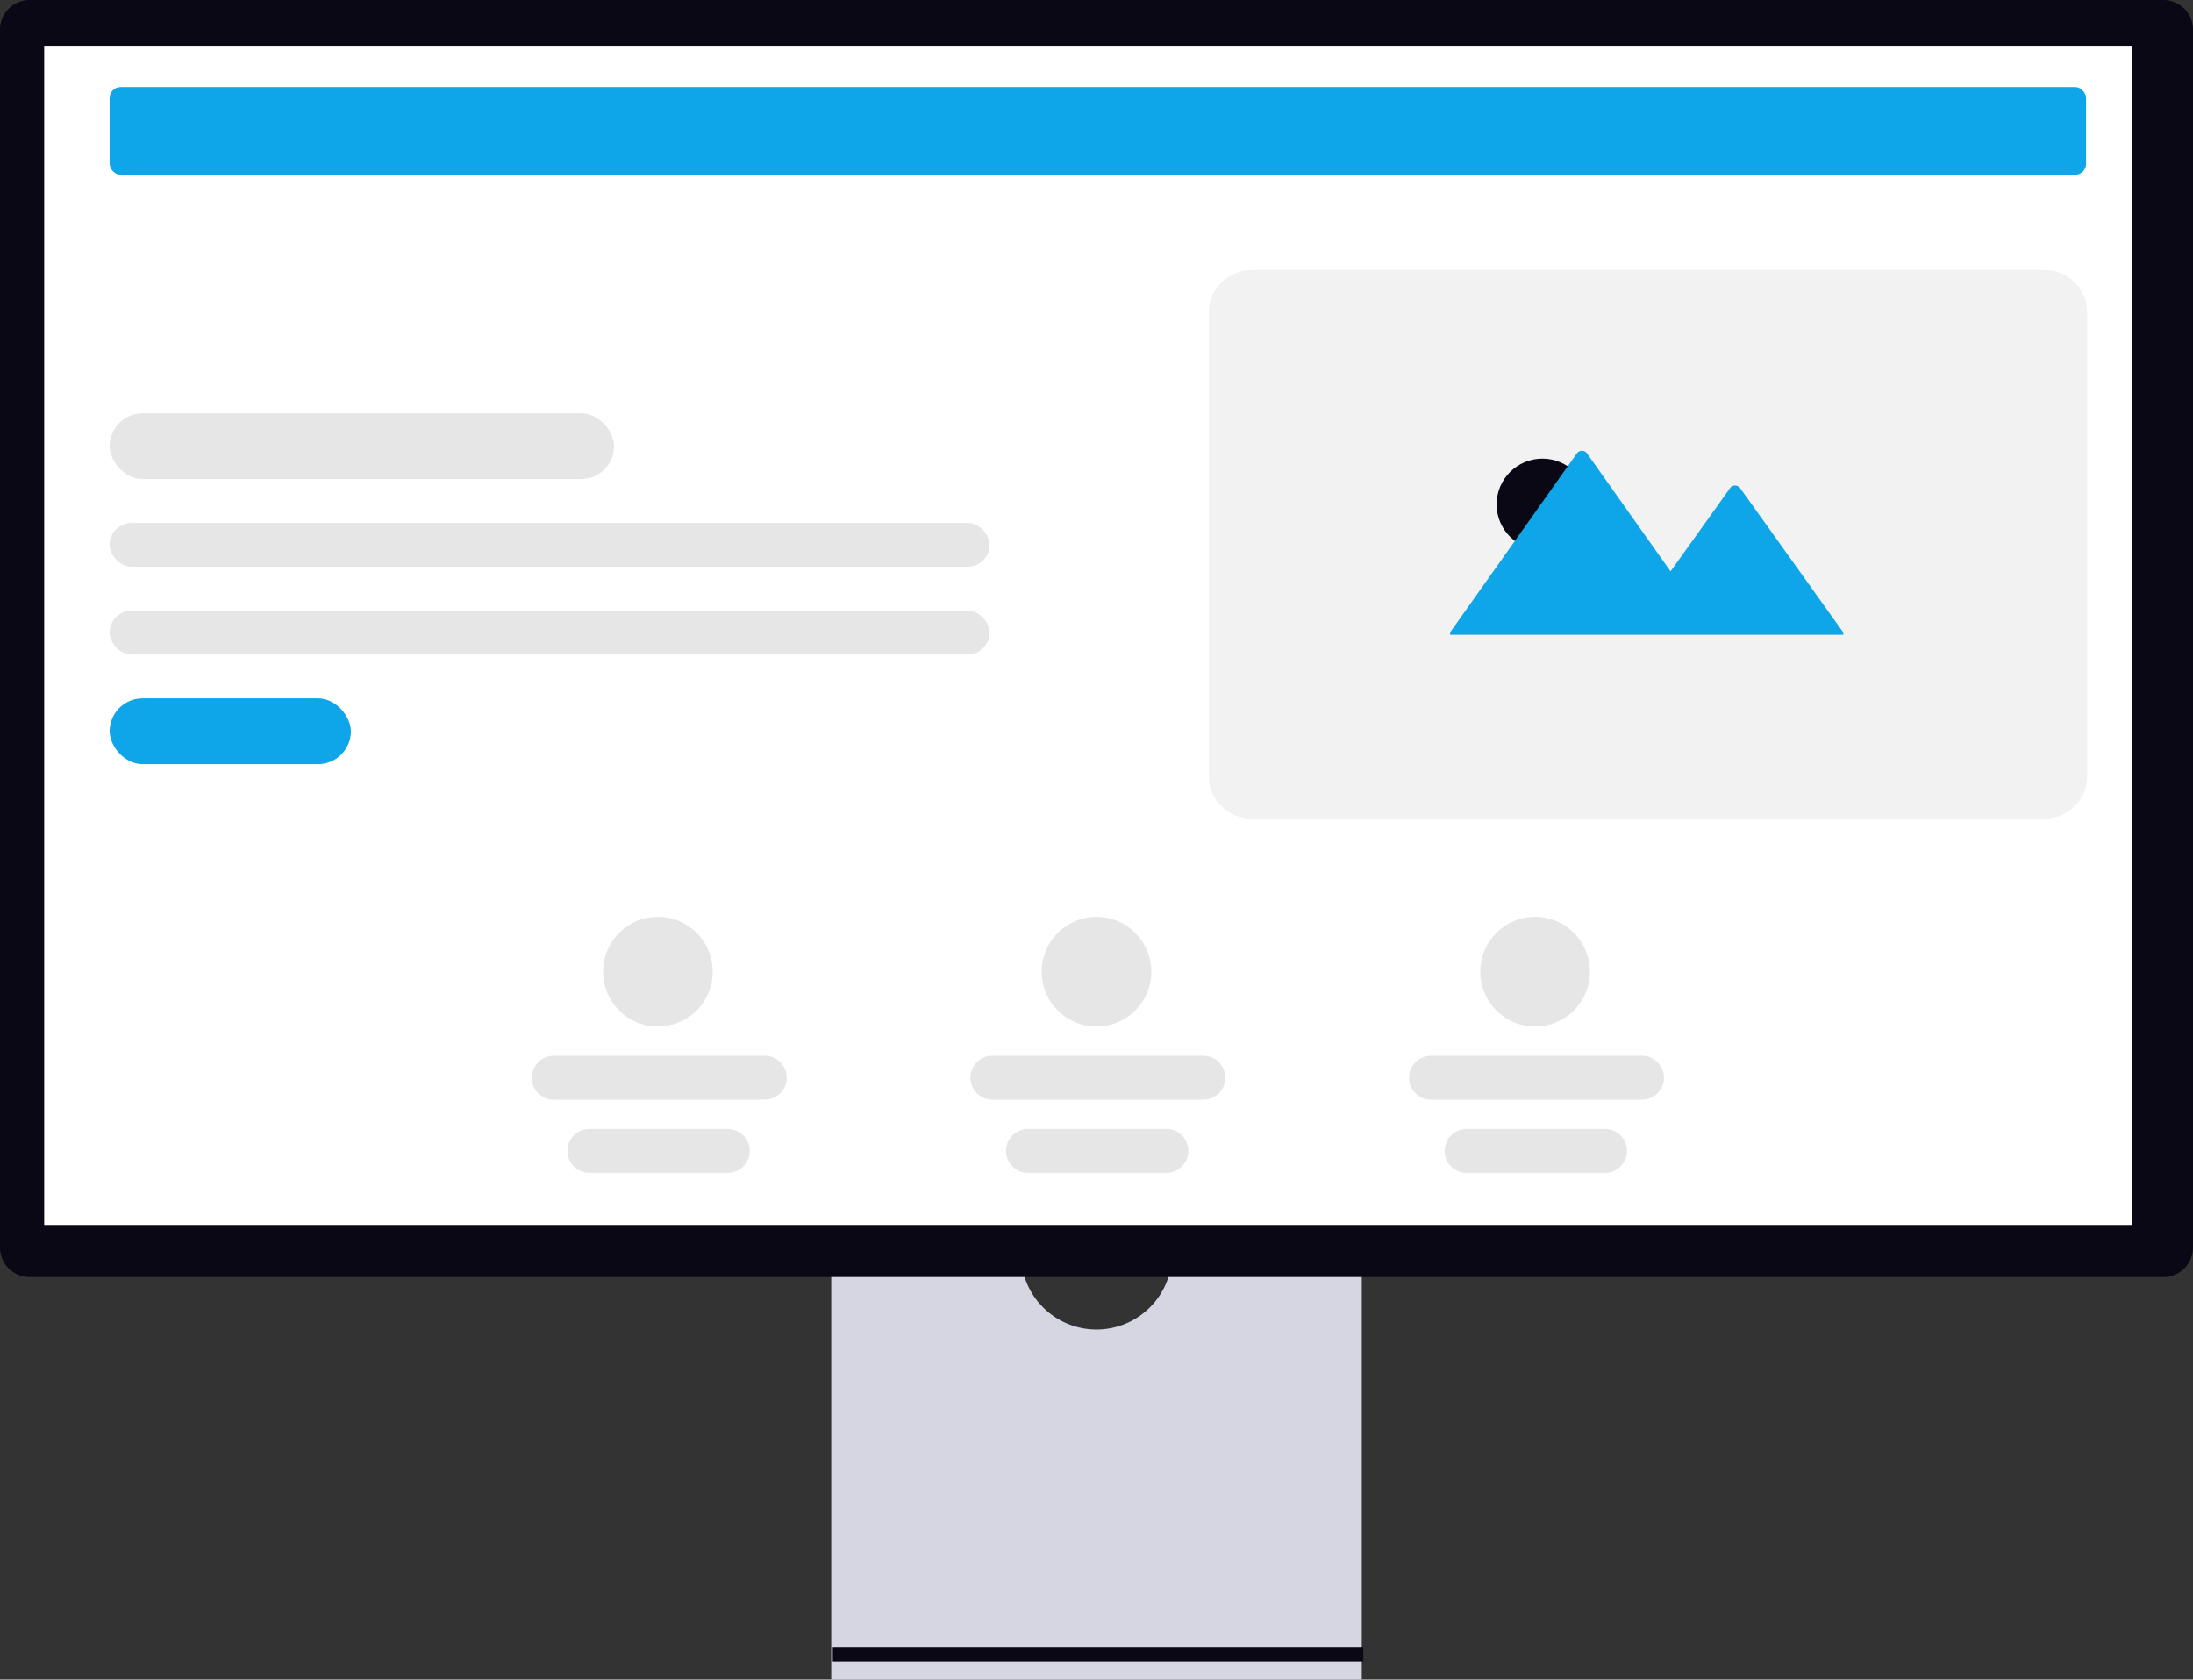
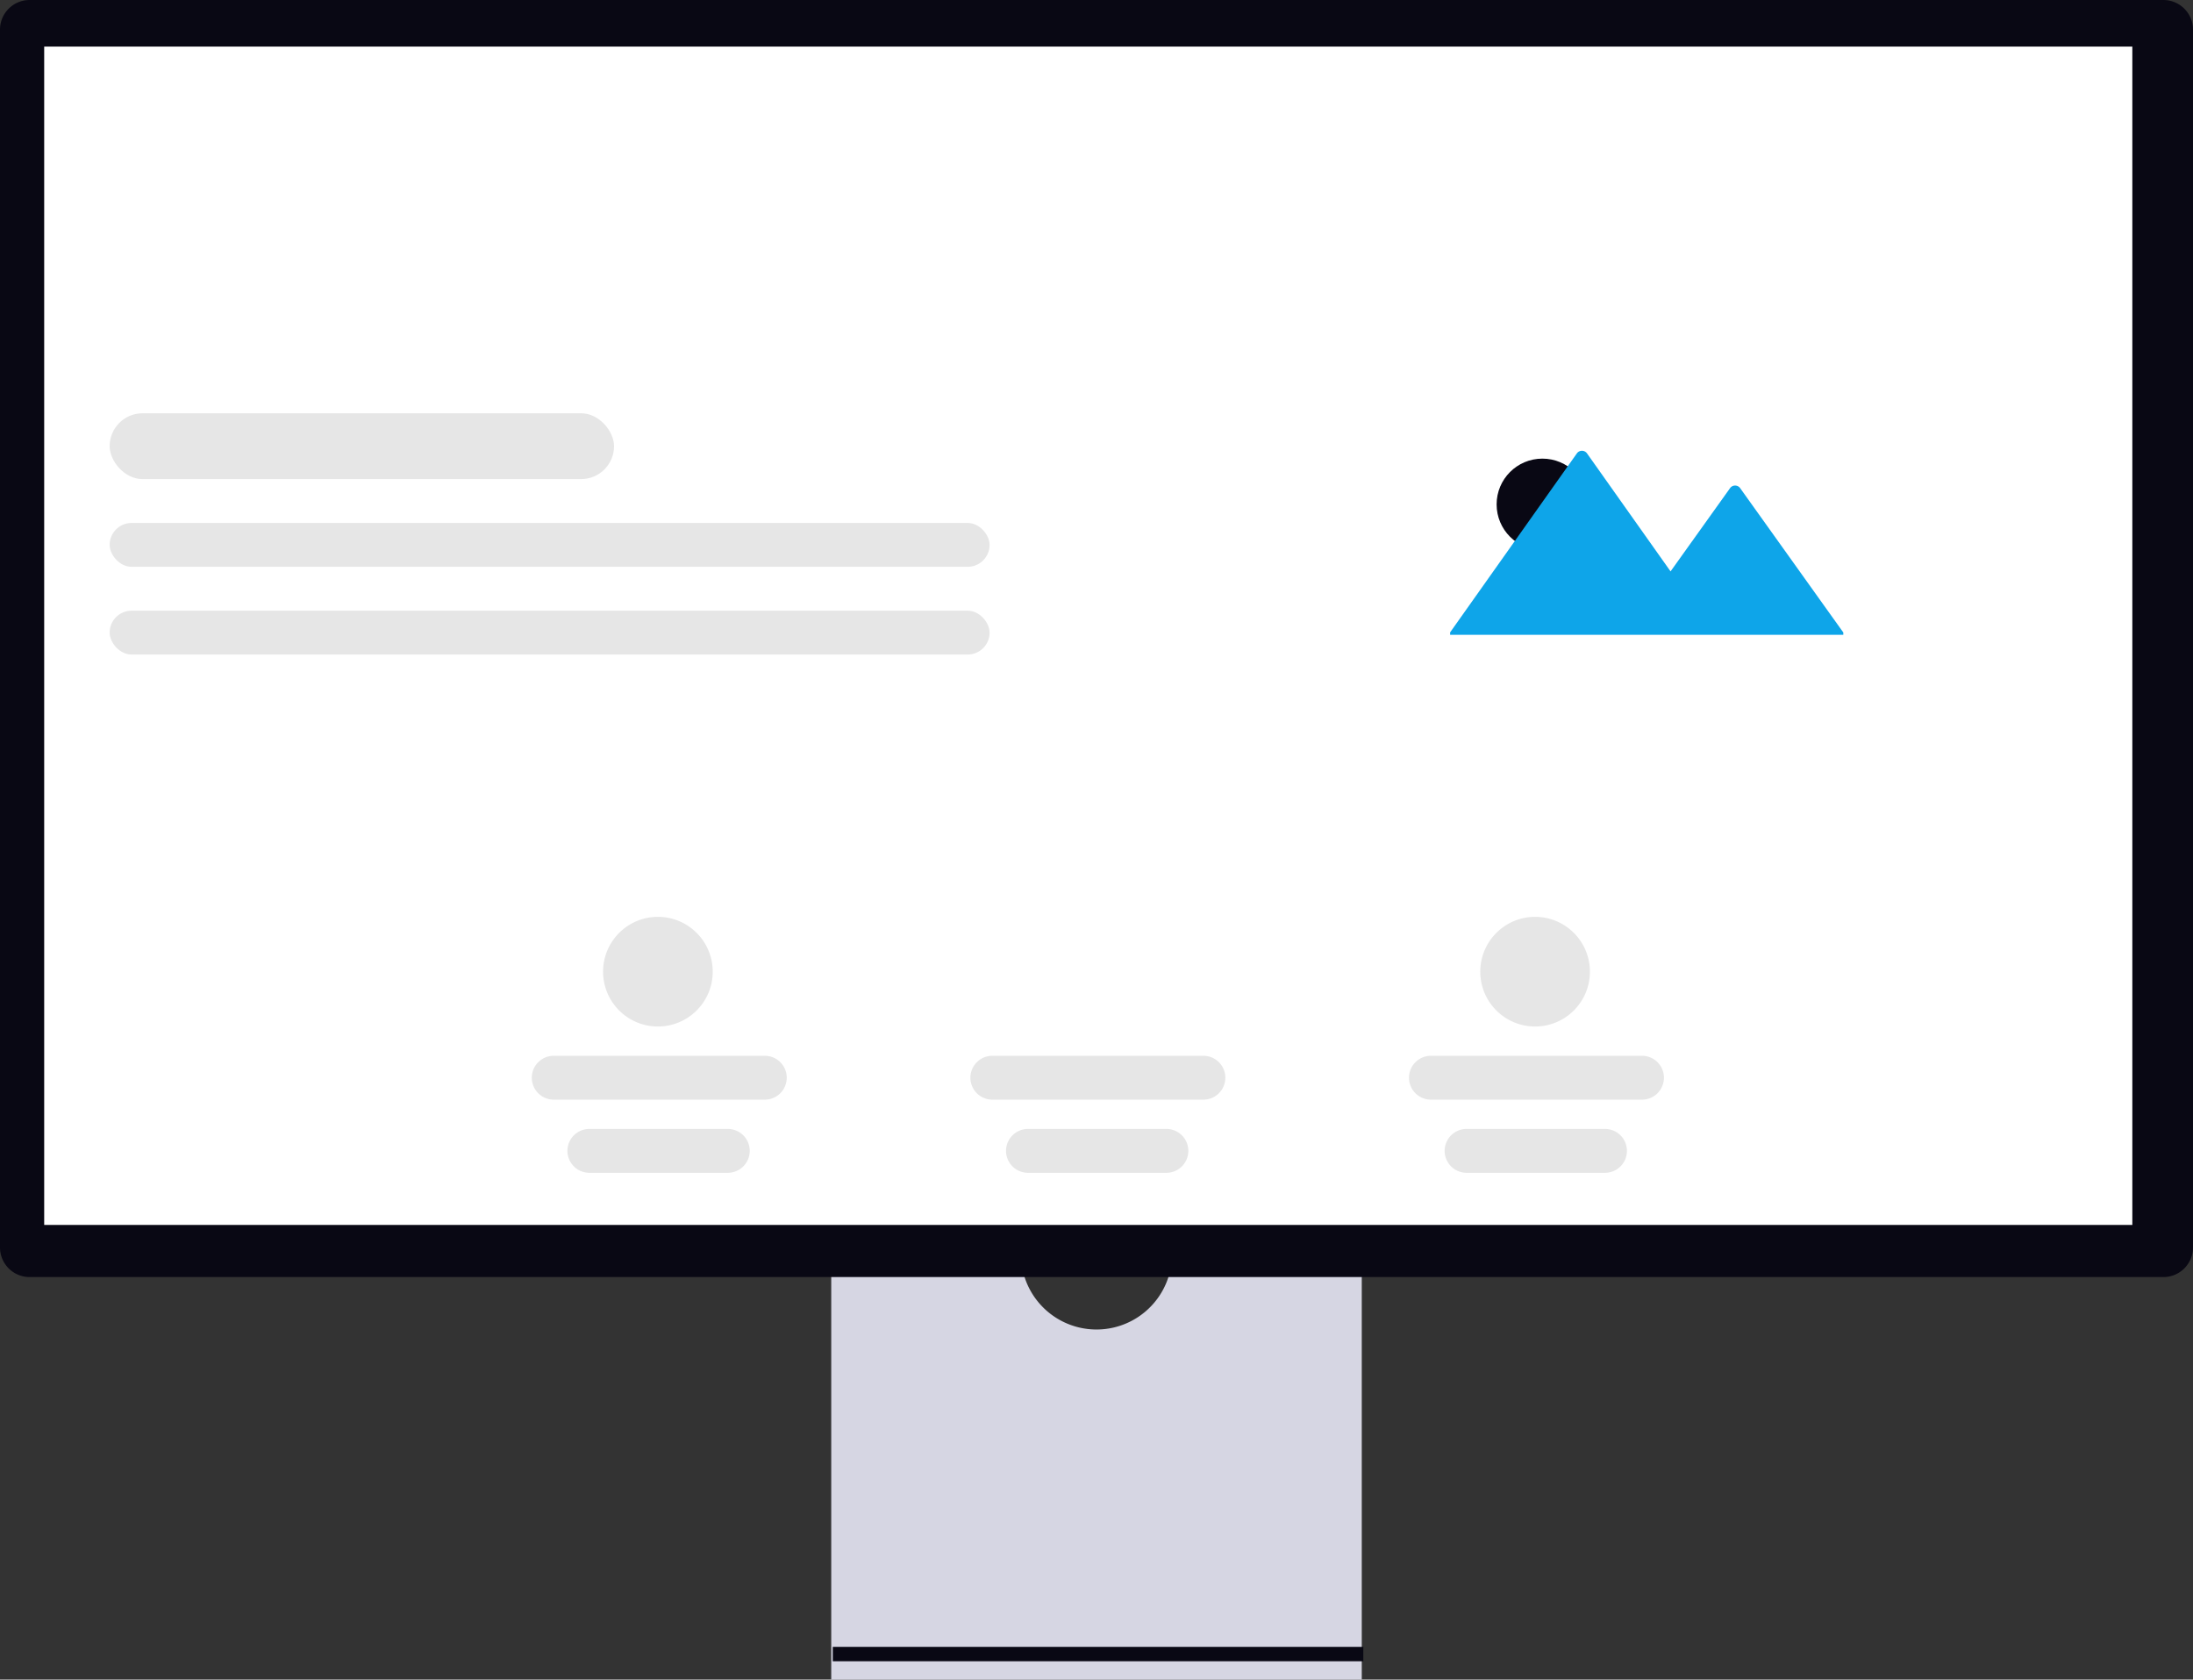
<svg xmlns="http://www.w3.org/2000/svg" width="800" height="612.657" viewBox="0 0 800 612.657" role="img" artist="Katerina Limpitsouni" source="https://undraw.co/">
  <rect x="0" y="0" width="800" height="612.657" fill="#333333" stroke="none" />
  <g transform="translate(-560 -230.568)">
    <path d="M353.105,370.945a27.562,27.562,0,0,1-54.387,0H229.146V521.719H422.68V370.945Z" transform="translate(634.088 321.506)" fill="#d6d6e3" />
    <rect width="193.53" height="5.248" transform="translate(863.798 831.281)" fill="#090814" />
    <path d="M789.211,487.734H10.789A10.8,10.8,0,0,1,0,476.945V32.7A10.8,10.8,0,0,1,10.789,21.91H789.211A10.8,10.8,0,0,1,800,32.7V476.945a10.8,10.8,0,0,1-10.789,10.789Z" transform="translate(560 208.658)" fill="#090814" />
    <rect width="761.745" height="429.818" transform="translate(576.123 247.557)" fill="#fff" />
-     <rect width="721" height="32" rx="4" transform="translate(600 262.319)" fill="#0ea5e9" />
    <rect width="184" height="24" rx="12" transform="translate(600 381.319)" fill="#e6e6e6" />
    <rect width="321" height="16" rx="8" transform="translate(600 421.319)" fill="#e6e6e6" />
    <rect width="321" height="16" rx="8" transform="translate(600 453.319)" fill="#e6e6e6" />
-     <rect width="88" height="24" rx="12" transform="translate(600 485.319)" fill="#0ea5e9" />
    <path d="M20,0A20,20,0,1,1,0,20,20,20,0,0,1,20,0Z" transform="translate(780 565)" fill="#e6e6e6" />
-     <path d="M20,0A20,20,0,1,1,0,20,20,20,0,0,1,20,0Z" transform="translate(940 565)" fill="#e6e6e6" />
    <path d="M20,0A20,20,0,1,1,0,20,20,20,0,0,1,20,0Z" transform="translate(1100 565)" fill="#e6e6e6" />
    <path d="M8,0H85a8,8,0,0,1,0,16H8A8,8,0,0,1,8,0Z" transform="translate(754 615.681)" fill="#e6e6e6" />
    <path d="M8,0H85a8,8,0,0,1,0,16H8A8,8,0,0,1,8,0Z" transform="translate(914 615.681)" fill="#e6e6e6" />
    <path d="M8,0H85a8,8,0,0,1,0,16H8A8,8,0,0,1,8,0Z" transform="translate(1074 615.681)" fill="#e6e6e6" />
    <path d="M8,0H58.5a8,8,0,0,1,0,16H8A8,8,0,0,1,8,0Z" transform="translate(1087 642.361)" fill="#e6e6e6" />
    <path d="M8,0H58.5a8,8,0,0,1,0,16H8A8,8,0,0,1,8,0Z" transform="translate(927 642.361)" fill="#e6e6e6" />
    <path d="M8,0H58.5a8,8,0,0,1,0,16H8A8,8,0,0,1,8,0Z" transform="translate(767 642.361)" fill="#e6e6e6" />
-     <path d="M16.019,0h288.35c8.847,0,16.019,6.8,16.019,15.184V185.058c0,8.386-7.172,15.184-16.019,15.184H16.019C7.172,200.243,0,193.444,0,185.058V15.184C0,6.8,7.172,0,16.019,0Z" transform="translate(1001 329)" fill="#f2f2f2" />
    <ellipse cx="16.694" cy="16.694" rx="16.694" ry="16.694" transform="translate(1105.961 397.857)" fill="#090814" />
    <path d="M772.615,401.6v.849H629.184v-.888l.772-1.092,45.472-64.2a2.272,2.272,0,0,1,3.685,0L709.6,379.323l21.706-30.374a2.272,2.272,0,0,1,3.678,0l36.855,51.569Z" transform="translate(459.816 59.667)" fill="#0ea5e9" />
  </g>
</svg>